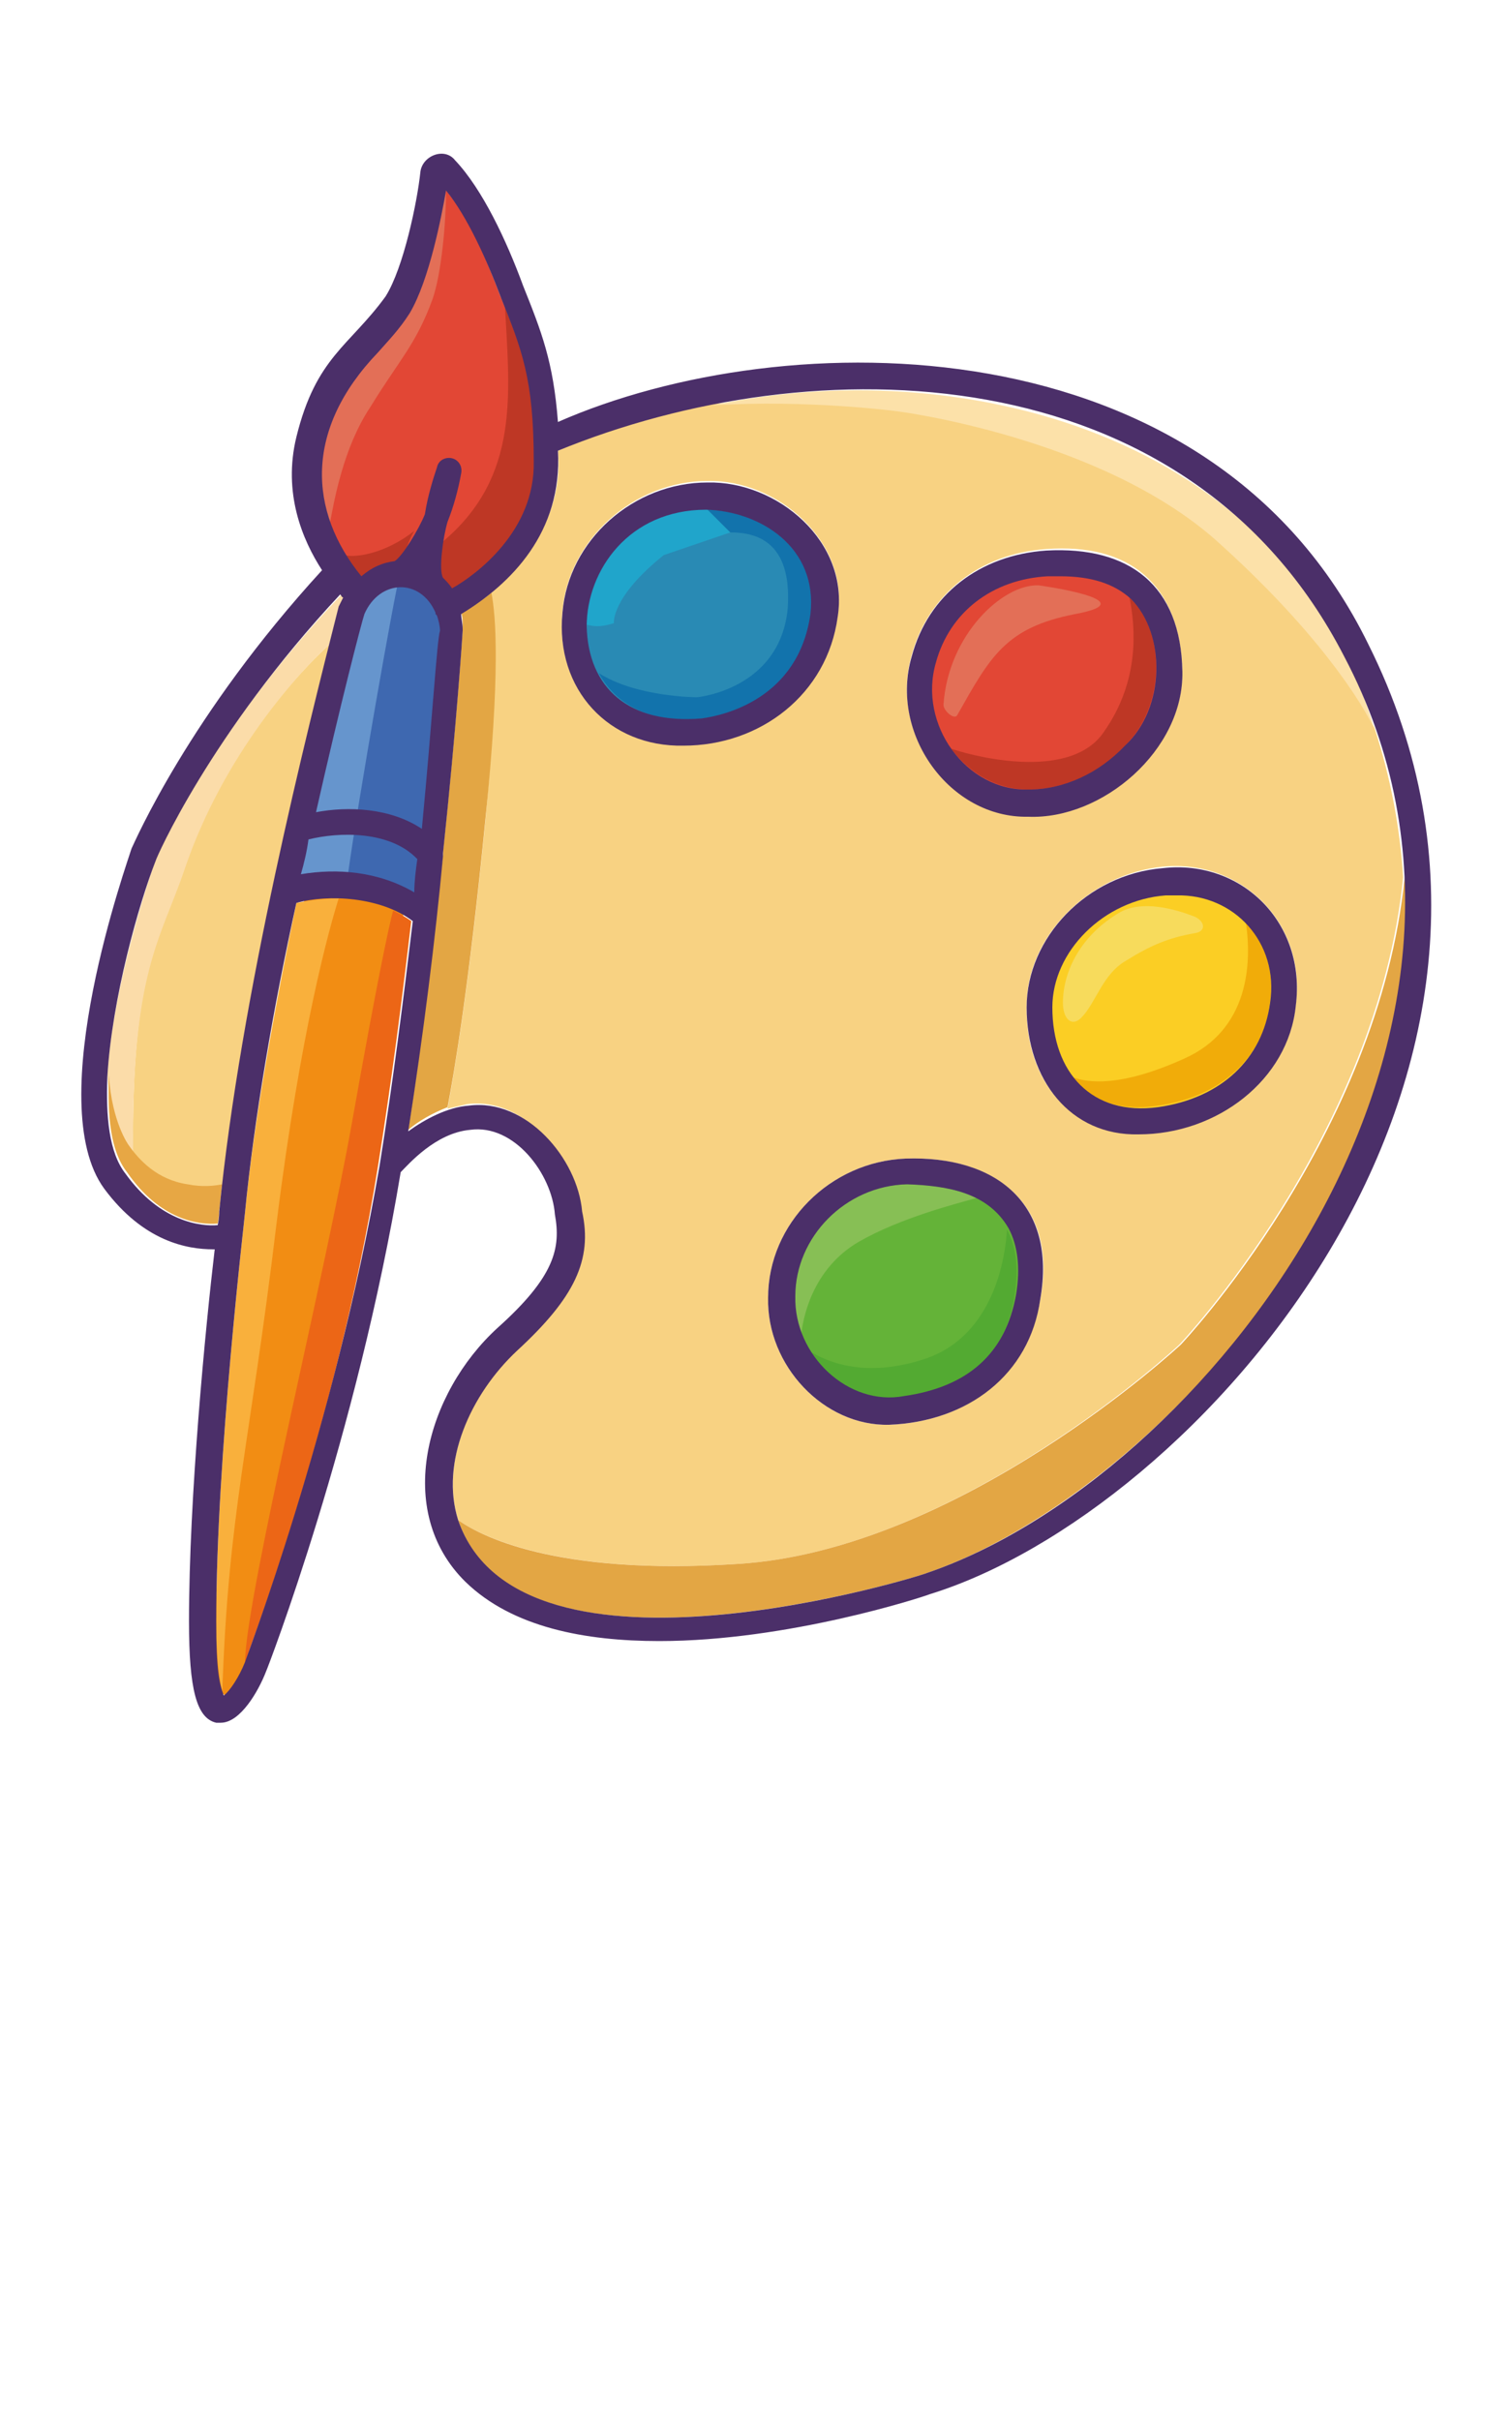
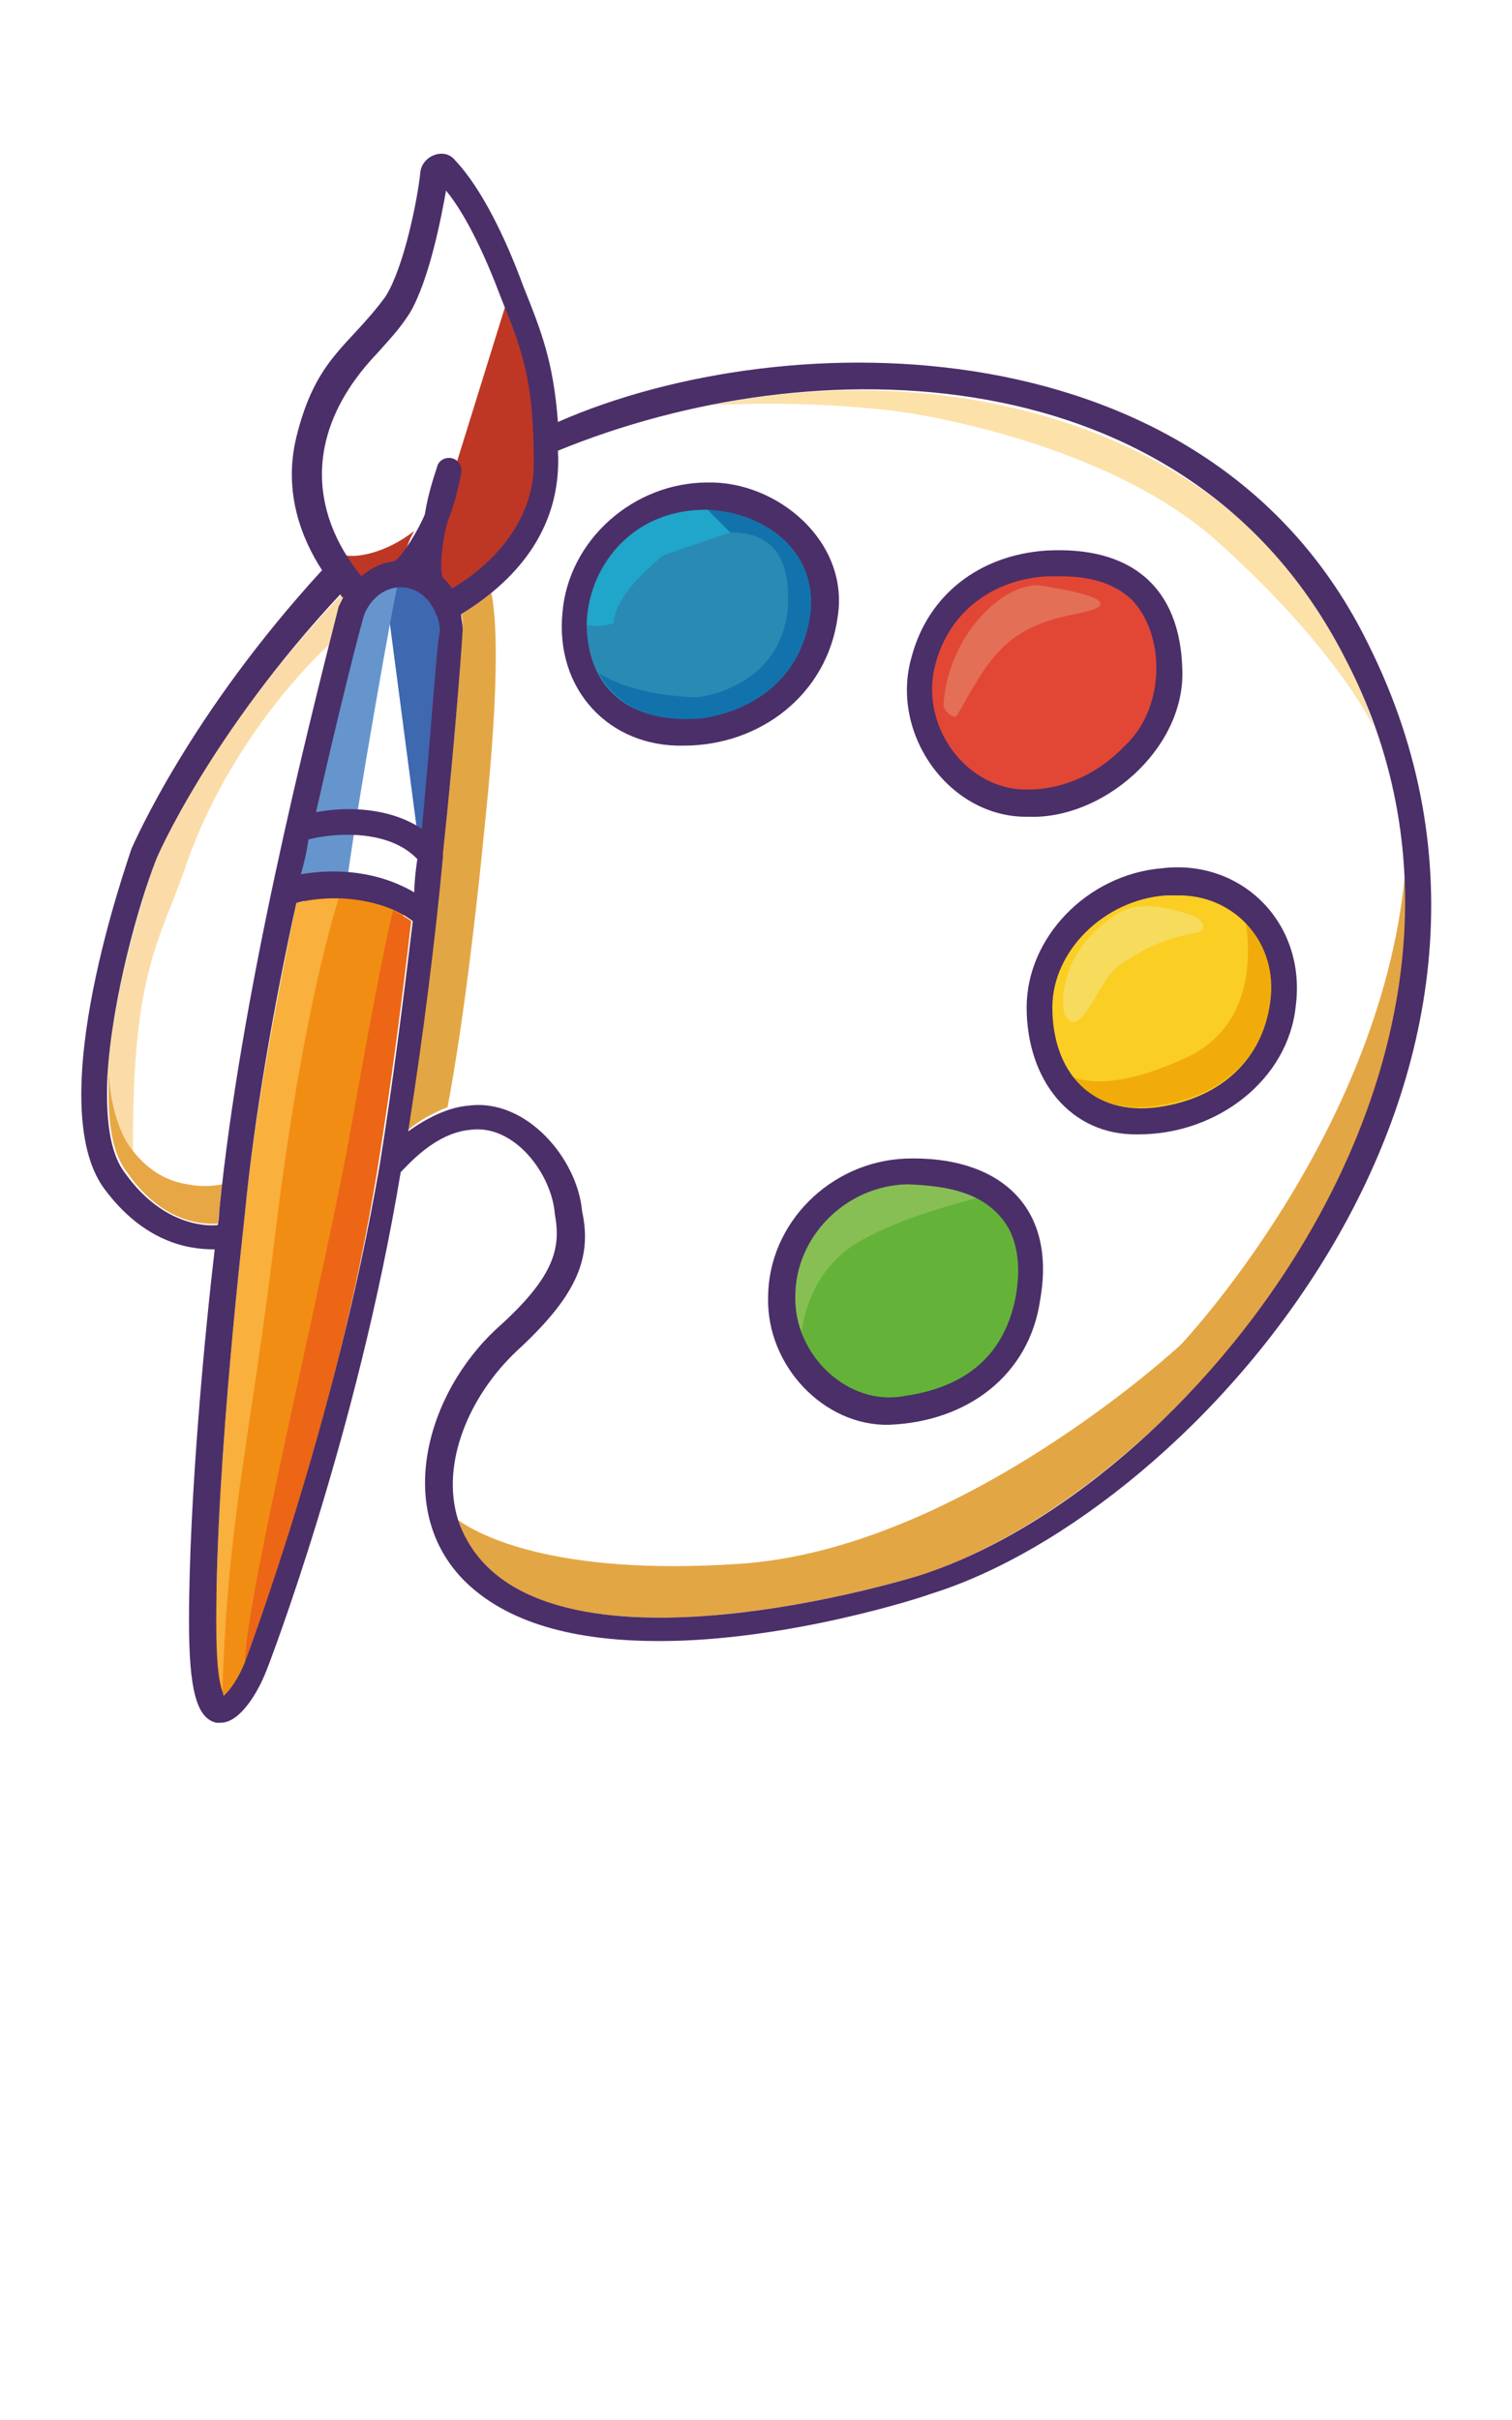
<svg xmlns="http://www.w3.org/2000/svg" xml:space="preserve" id="Capa_2_00000110452398710373072270000012073765277541493422_" x="0" y="0" version="1.1" viewBox="0 0 100 160">
  <style>.st1{fill:#e3a644}.st5{fill:#e24735}.st13{fill:#e36f57}.st14{fill:#be3725}.st22{fill:#4b2f69}</style>
-   <path d="M30.3 100.5c1.4 1 6.5 3.7 18.5 2.9C63.5 102.5 78 88.9 78 88.9S91.1 75.1 92.8 58c-.2-3.2-.8-6.5-1.9-9.9-.9-1.8-3.8-6.6-10.5-12.5-7.7-6.8-21-8.5-21-8.5s-5.9-.8-12.3-.4c-3.8.7-7.3 1.8-10.2 3.1.4 4.3-2.3 7.7-4.5 9.4.3 1.5.6 5.3-.3 15.1-1.1 11.2-2.1 16.8-2.5 19 .4-.1.9-.2 1.3-.3 3.8-.5 7.1 3.6 7.5 7 .7 3.2-.5 5.7-4.3 9.2-3 3-5 7.5-3.8 11.3m55.4-34.1c-.5 5-5.1 8.5-10.4 8.5-4.6.1-7.5-3.6-7.4-8.4 0-4.6 4.1-8.7 9-9.2 5.2-.5 9.5 3.7 8.8 9.1M60.3 43.3c1.1-4 4.5-6.7 8.9-7 5.5-.4 8.8 2.3 9 8 .1 5.2-5.3 9.8-10.2 9.6-5.2.2-9.2-5.4-7.7-10.6m-.4 33.3c6-.2 10.1 3.1 8.9 9.3-.8 5-4.8 8.1-10 8.3-4.3.1-8.1-3.9-8-8.4 0-4.9 4.1-9 9.1-9.2M37.2 40.4c.4-4.7 4.7-8.6 9.6-8.6 4.6-.1 9.4 4 8.6 8.9-.7 5.1-5 8.5-10.2 8.5-4.9.2-8.5-3.6-8-8.8M12.1 57.5c-1.6 4.7-3.4 6.7-3.3 18.7.6.7 1.9 1.9 3.6 2.2 1.1.1 1.8.1 2.3 0 1.4-12.6 5.6-29.6 7.1-35.8-1.9 1.7-7.1 7.2-9.7 14.9" style="fill:#f8d282" />
  <path d="M48.8 103.4c-12.1.8-17.1-1.9-18.5-2.9 4 12 30.9 3.6 31 3.5 13.3-4.5 32.9-23.8 31.6-46-1.7 17.1-14.8 30.9-14.8 30.9s-14.6 13.6-29.3 14.5" class="st1" />
  <path d="M8.8 76.2c-.1-12 1.8-14 3.4-18.7 2.6-7.7 7.7-13.2 9.7-15 .4-1.5.6-2.4.6-2.4l.3-.6c-.1-.1-.1-.2-.2-.2-8.7 9.1-12.3 17.4-12.3 17.5-1 2.9-2.9 9.2-3.2 14.3.2 3.1 1.3 4.6 1.3 4.6s.2.2.4.5" style="fill:#fbdca9" />
  <path d="M54.5 40.3c0 4.6-4.4 7.8-9 7.8s-7.4-2.6-7.4-7.2 4.6-8.7 9.2-8.7 7.2 3.5 7.2 8.1" style="fill:#298ab4" />
  <path d="M85 66.1c0 4.6-4.4 7.8-9 7.8s-7.4-2.6-7.4-7.2 4.6-8.7 9.2-8.7c4.5 0 7.2 3.5 7.2 8.1" style="fill:#fbce24" />
  <path d="M77.2 45.1c0 4.6-4.4 7.8-9 7.8s-7.4-2.6-7.4-7.2S65.4 37 70 37s7.2 3.4 7.2 8.1" class="st5" />
  <path d="M68.4 85.2c0 4.6-4.4 7.8-9 7.8S52 90.4 52 85.8s4.6-8.7 9.2-8.7 7.2 3.5 7.2 8.1" style="fill:#64b338" />
  <path d="m48.3 35.2-1.6-1.6c-5.1.1-7.8 4.1-7.9 7.7.4.1.9.2 1.8-.1 0 0-.2-1.7 3.3-4.5" style="fill:#20a5cb" />
  <path d="M48.3 35.2c1.6 0 4.1.5 3.8 5-.5 5.4-6 5.9-6 5.9s-4 0-6.5-1.6c1.1 2 3.3 3.4 6.9 3 1.5-.2 6.4-1.3 7.2-6.9.4-4.3-3.3-6.8-6.9-6.9z" style="fill:#1273ac" />
  <path d="M76.6 73.1c4.2-.6 7-3.2 7.4-6.9.3-2.1-.4-3.9-1.6-5.2.4 2.7.2 7.1-4.1 9-4.2 1.9-6.4 1.6-7.4 1.2 1.3 1.6 3.2 2.3 5.7 1.9" style="fill:#f1ac09" />
-   <path d="M61.3 89.8c-4.1 1.4-6.7.2-7.8-.5 1.3 2.1 3.7 3.5 6.2 3.1 4.3-.6 6.8-2.9 7.4-6.7.3-1.9.1-3.3-.5-4.4-.1 1.7-.8 6.9-5.3 8.5" style="fill:#53aa32" />
  <path d="M56.8 82.1c2.8-1.6 6.4-2.5 7.8-2.9-1.2-.6-3-.9-4.7-.9-4.1.1-7.4 3.4-7.4 7.4 0 .9.2 1.7.5 2.5.1-1 .7-4.3 3.8-6.1" style="fill:#87bf55" />
  <path d="M74.5 63.5c1.6-1 2.8-1.5 4.5-1.8.8-.1.7-.8 0-1.1-1.3-.5-3.4-1.1-4.9-.3-2.6 1.5-3.8 3.9-3.8 6 0 1.1.6 1.6 1.2 1 1-1 1.4-2.9 3-3.8" style="fill:#f7db5c" />
  <path d="M63.3 47.3c2.2-3.9 3.2-5.8 7.8-6.7 4.9-.9-2.4-1.9-2.4-1.9-2.4-.1-6 3.3-6.3 7.9 0 .4.7 1 .9.7" class="st13" />
-   <path d="M73 48.4c-2.1 3.1-8 1.8-10.1 1.1 1.2 1.6 3 2.7 5.1 2.7 2.3 0 4.7-1 6.4-2.9 2.7-2.6 2.7-7.6.3-9.8.4 2 .7 5.5-1.7 8.9" class="st14" />
  <path d="M32.5 39.2c-.8.6-1.5 1.1-2 1.3.1.3.1.7.1 1v.1c0 .1-.4 6.2-1.3 14.7v.2c-.6 5.4-1.3 11.8-2.3 18.2.7-.6 1.6-1.1 2.6-1.5.4-2.1 1.4-7.8 2.5-19 1-9.7.7-13.5.4-15" class="st1" />
  <path d="M14.4 80.9c.1-.5.1-.8.1-.9.1-.6.1-1.1.2-1.7-.5.1-1.3.2-2.3 0-2-.3-3.2-1.6-3.9-2.6 0 0-1.1-1.5-1.3-4.6-.1 2.7.1 5 1.2 6.4 2.2 3.2 4.8 3.5 6 3.4" style="fill:#e7a744" />
  <path d="M20.2 58.9 13.6 111l2.1 1.8 11.2-53.4c-1.4-.6-5.6-.4-6.7-.5" style="fill:#f28d13" />
  <path d="M22.4 59.4c-1.2 0-2.3.2-2.8.3-1.4 6.8-2.8 14.3-3.4 20.5 0 .2-1.9 16.1-1.9 27 0 2.9.3 4.2.4 4.7.4-12 1.8-16.1 3.6-31.1 1.6-12.8 3.5-19.5 4.1-21.4" style="fill:#f9b03c" />
  <path d="M27.2 60.9c-.4-.3-.8-.5-1.2-.7-.3 1.1-1.1 4.9-2.7 13.9-1.8 10.2-7 31.2-7.1 35.8 0-.1 6-15.4 8.8-32.8.9-5.6 1.6-11.1 2.2-16.2" style="fill:#ec6616" />
-   <path d="M25.4 38.3s3.9-.9 4.6 3.1-1.7 19-1.7 19l-5.9-1.7z" style="fill:#3e68b0" />
+   <path d="M25.4 38.3s3.9-.9 4.6 3.1-1.7 19-1.7 19z" style="fill:#3e68b0" />
  <path d="M24 38.8c-.1.6-2.8 12.4-4.5 19.5.8-.1 2.4-.4 3.5-.4.7-5.1 3.1-18.7 3.4-19.7z" style="fill:#6695cd" />
-   <path d="M29.2 11.9c-.3 1.8-1.1 6.5-2.6 8.7-.7 1-1.4 1.8-2.1 2.6-3.8 3.8-4.8 9.9-2.8 13.2l13.9-11.2c.1-.1-6.3-13.3-6.4-13.3" class="st13" />
  <path d="M33.4 20.3 27.9 38l2.2 1.4c1.6-1 5.5-4.1 5.4-8.8 0-5-.9-7.2-2.1-10.3" class="st14" />
-   <path d="M33.4 20.3c-.1-.2-.2-.5-.3-.7-.9-2.4-2.1-5.3-3.6-7 0 2.1-.3 5.5-.9 7.2-1.1 3-2.2 4-4.1 7.1-1.8 2.7-2.4 6.2-2.7 7.8.3.7.5 2.2.9 2.8l6.6-1.7c5.1-4.3 4.4-9.8 4.1-15.5" class="st5" />
  <path d="M22.8 36.7c.3.5.4 1.4.7 1.8.6-.6 2-.8 2.8-.9.3-.2.5-1.5 1.1-2.5-1.9 1.5-3.9 1.8-4.6 1.6" class="st14" />
  <path d="M59.4 27.2s13.3 1.7 21 8.5C87 41.6 90 46.3 90.9 48.2c-6-19.9-27.8-24.8-43.8-21.4 6.4-.4 12.3.4 12.3.4" style="fill:#fce1a9" />
  <path d="M90.5 42.6C80 21.1 51.9 21.3 36.9 27.9c-.3-4-1.1-6-2.3-9-1.1-3-2.7-6.4-4.5-8.3-.7-.9-2.2-.3-2.3.8-.2 1.9-1.1 6.3-2.3 8.2-2.4 3.3-4.6 4-5.9 9.3-.9 3.7.4 6.8 1.7 8.8-8.8 9.6-12.4 18-12.6 18.4-.2.7-6 16.8-1.8 22.5 2.6 3.5 5.5 4 7.2 4h.1c-.6 5.1-1.7 16.3-1.7 24.6 0 4.5.5 6.4 1.8 6.7h.3c1.3 0 2.5-2.1 3-3.4.1-.2 6-15.5 8.9-33 .5-.5 2.3-2.6 4.6-2.8 2.9-.4 5.4 2.9 5.6 5.6.4 2.2 0 4.1-3.8 7.5-4.7 4.3-6.9 12.1-2.1 16.8 3.1 3 7.9 3.9 12.8 3.9 8.5 0 17.4-2.9 17.9-3.1 17.5-5.4 43.3-34.2 29-62.8M34.2 89.3c3.8-3.5 5-6 4.3-9.2-.3-3.5-3.7-7.5-7.5-7-1.4.1-2.9.9-4 1.7 1-6.4 1.8-12.8 2.3-18.2v-.2c.9-8.5 1.3-14.6 1.3-14.7v-.1c0-.4-.1-.7-.1-1 3.3-2 6.7-5.4 6.4-10.8 16.8-6.9 41.6-6.6 52 13.6 13.4 25.4-9.4 54.4-27.6 60.6-.1.1-26.9 8.5-31-3.5-1.2-3.8.8-8.3 3.9-11.2m-18 20.6c-.4 1-1 1.9-1.4 2.2-.3-.8-.5-1.7-.5-4.9 0-10.9 1.9-26.8 1.9-27 .6-6.2 1.9-13.7 3.4-20.5 2.1-.6 5.6-.4 7.7 1.2-.6 5-1.3 10.6-2.2 16.2-3 17.4-8.9 32.7-8.9 32.8m13.3-97.3c1.4 1.7 2.7 4.6 3.6 7 1.4 3.5 2.2 5.4 2.2 10.9.1 4.6-3.8 7.5-5.4 8.4-.2-.3-.4-.5-.6-.7-.3-.5 0-2.7.3-3.7.4-1 .7-2.1.9-3.2.1-.5-.2-.9-.6-1s-.9.1-1 .6c-.2.6-.6 1.8-.8 3.1-.4 1-1.5 2.8-2 3.1-.8.1-1.5.4-2.2 1-3.5-4.3-3.8-9.7 1.1-14.8.7-.8 1.4-1.5 2.1-2.6 1.3-2.2 2.1-6.4 2.4-8.1 0-.1 0 0 0 0M7.1 71.2c.3-5.2 2.1-11.5 3.2-14.3 0-.1 3.6-8.4 12.2-17.6.1.1.1.2.2.2l-.3.6c-2.1 8.3-6.5 25.7-7.9 40 0 .1 0 .4-.1.9-1.1.1-3.8-.2-6.1-3.4-1.1-1.4-1.3-3.8-1.2-6.4m13.3-15.7c2-.5 5.4-.6 7.2 1.3-.1.7-.2 1.5-.2 2.2-2.4-1.4-5.1-1.6-7.5-1.2.2-.7.4-1.5.5-2.3m7.5-.7c-2.1-1.4-4.9-1.5-7-1.1 1.6-7.1 3-12.5 3.2-13.1 1-2.3 3.7-2.4 4.7-.1 0 .1 0 .1.1.2.1.3.2.7.2 1-.2.6-.5 5.8-1.2 13.1" class="st22" />
  <path d="M45.2 49.3c5.1 0 9.5-3.4 10.2-8.5.8-5-4-9-8.6-8.9-4.9 0-9.2 3.8-9.6 8.6-.5 5.1 3.1 8.9 8 8.8m-6.4-7.9c0-3.7 2.8-7.7 7.9-7.7 3.6.1 7.4 2.5 6.9 6.9-.8 5.6-5.7 6.7-7.2 6.9-4.8.4-7.5-2-7.6-6.1m12 44.4c-.1 4.5 3.7 8.5 8 8.4 5.2-.2 9.3-3.3 10-8.3 1.1-6.3-2.9-9.5-8.9-9.3-5 .2-9.1 4.3-9.1 9.2m15.9-4.6c.6 1.1.8 2.6.5 4.4-.7 3.9-3.2 6.1-7.4 6.7-3.7.7-7.3-2.7-7.2-6.6 0-3.9 3.3-7.3 7.4-7.4 2.6.1 5.3.5 6.7 2.9M68 54c4.9.2 10.3-4.4 10.2-9.6-.1-5.7-3.5-8.3-9-8-4.4.3-7.8 2.9-8.9 7-1.5 5.1 2.5 10.7 7.7 10.6m-6.1-10.2c.9-3.3 3.7-5.5 7.4-5.7h.8c2.1 0 3.6.5 4.7 1.5 2.3 2.3 2.3 7.2-.4 9.7-1.7 1.8-4 2.9-6.4 2.9-4.1.1-7.3-4.3-6.1-8.4m15 13.6c-5 .4-9 4.6-9 9.2 0 4.8 2.9 8.5 7.4 8.4 5.2 0 9.9-3.6 10.4-8.5.7-5.5-3.6-9.7-8.8-9.1m-7.3 9.2c0-3.7 3.4-7.1 7.5-7.4h.7c3.8-.1 6.8 3.1 6.2 7.1-.5 3.7-3.2 6.3-7.4 6.9-4.4.6-7-2.3-7-6.6" class="st22" />
</svg>